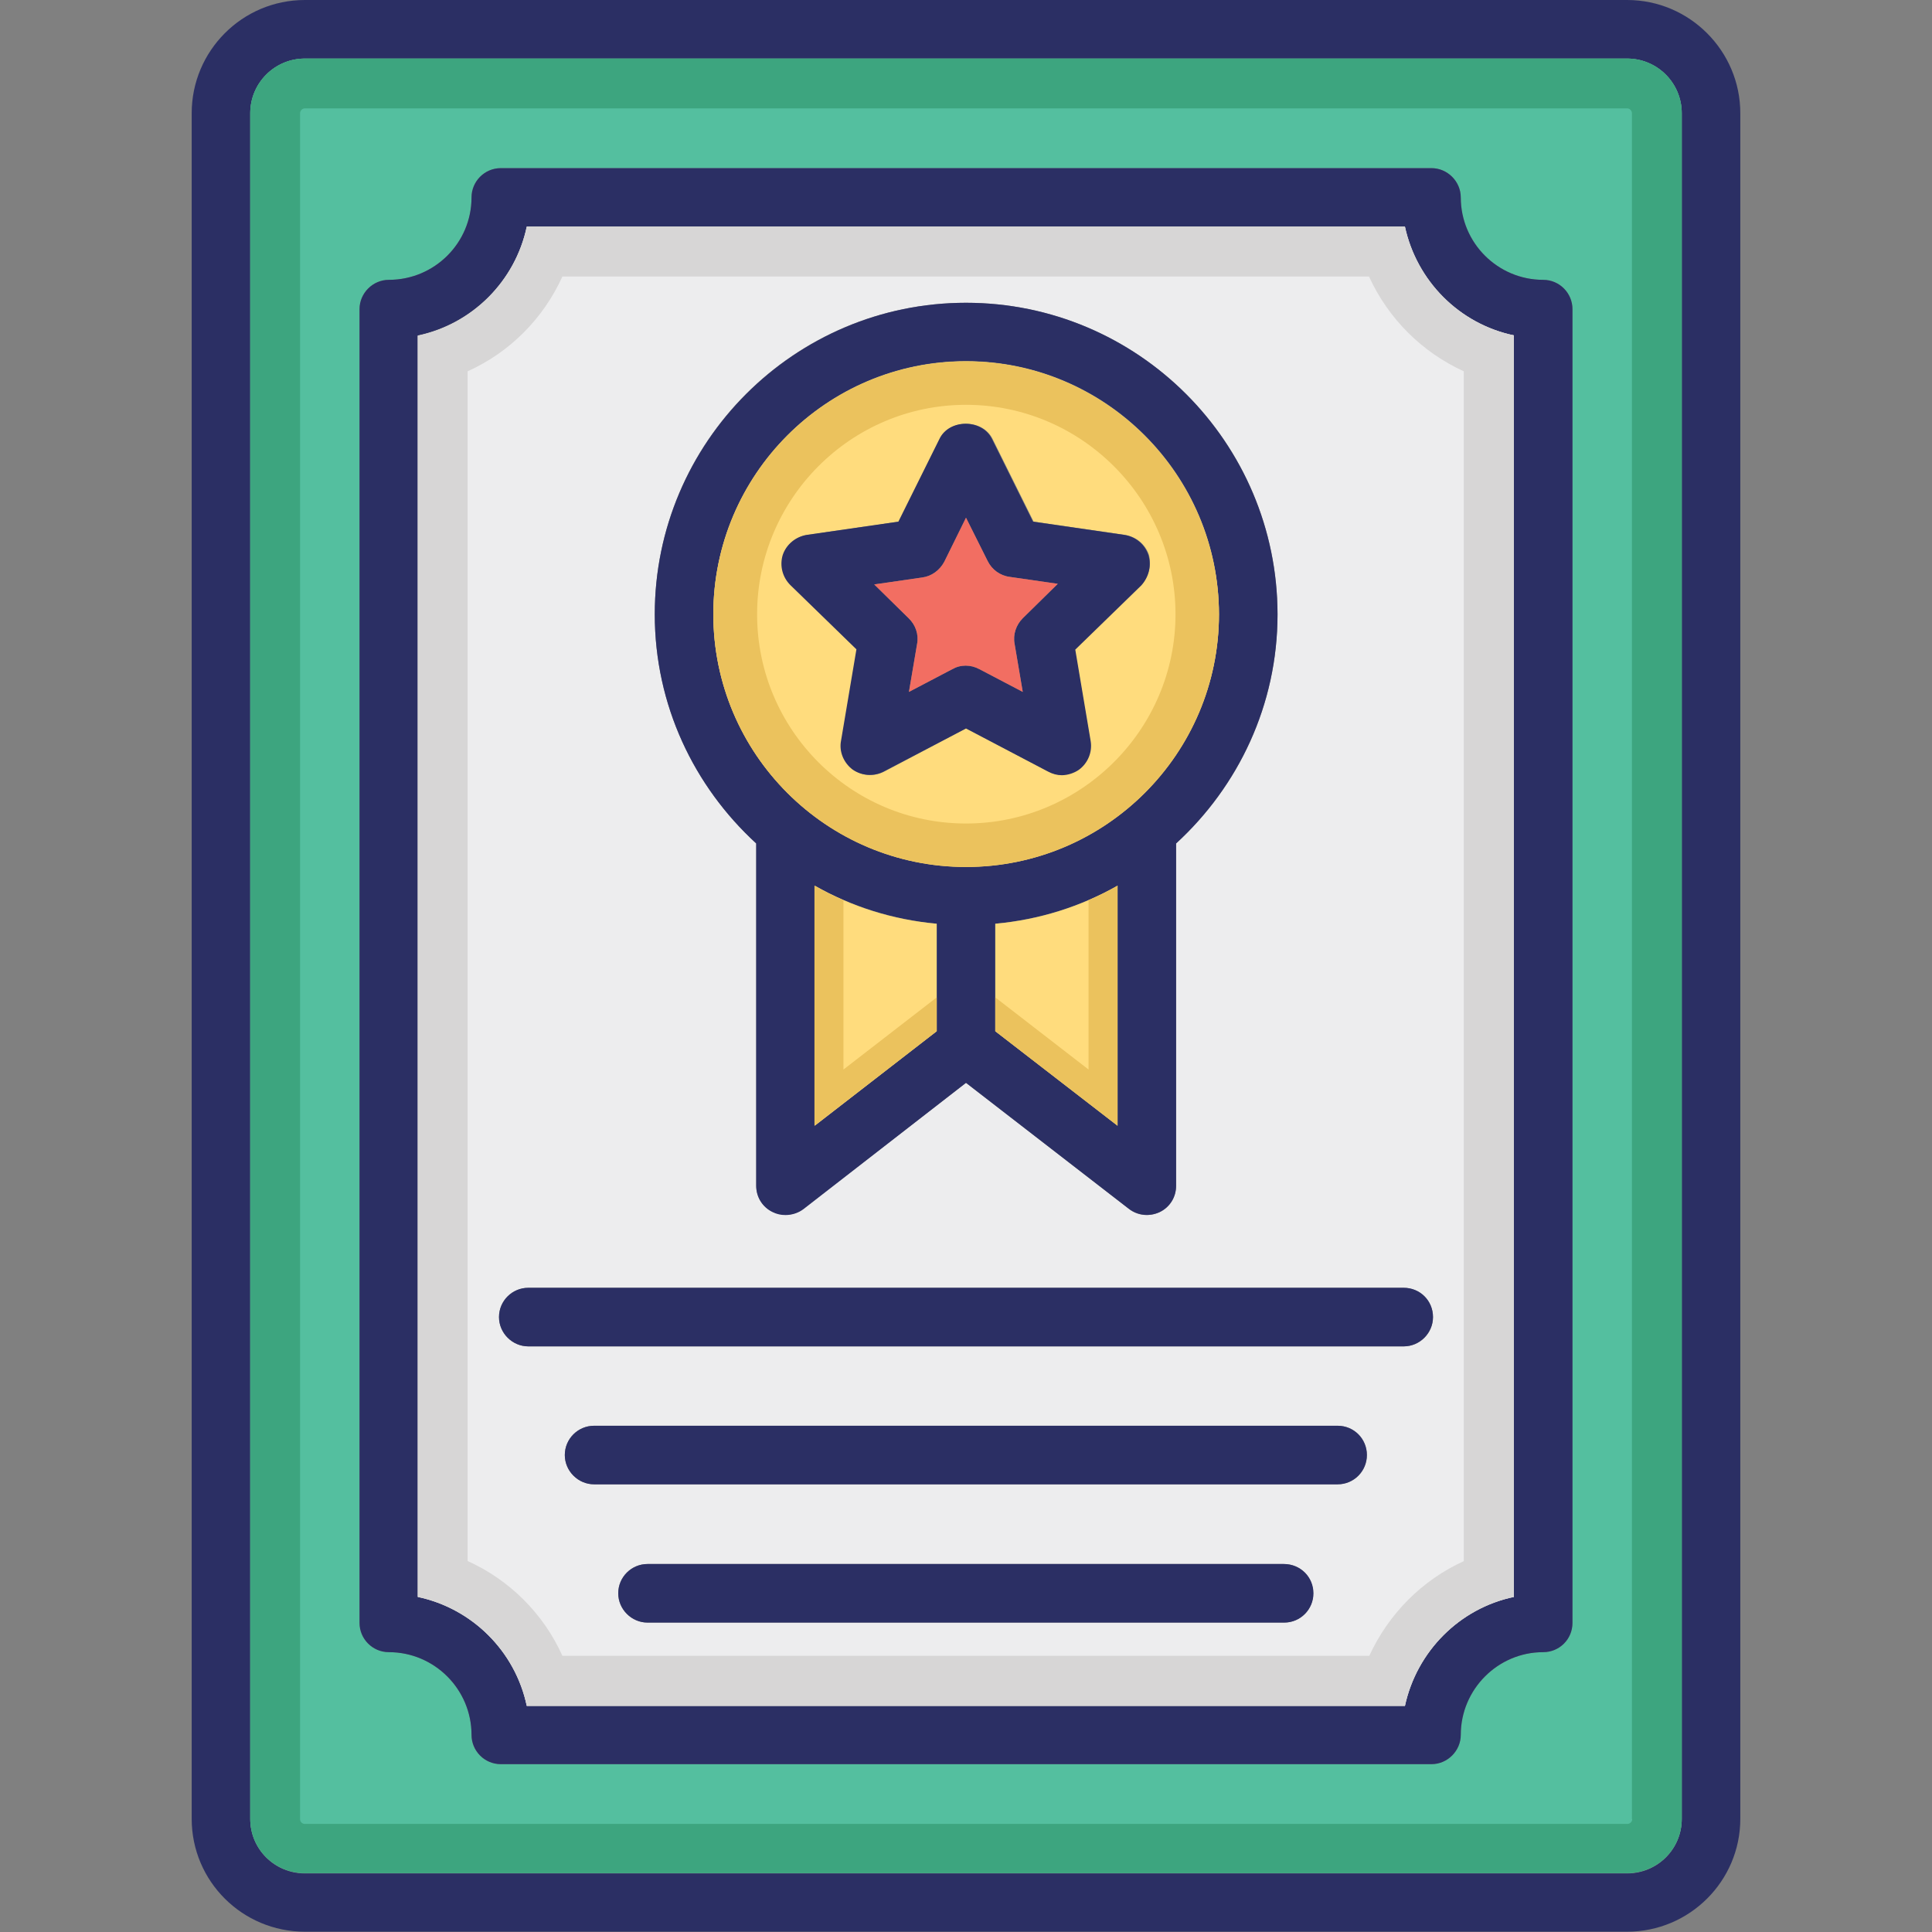
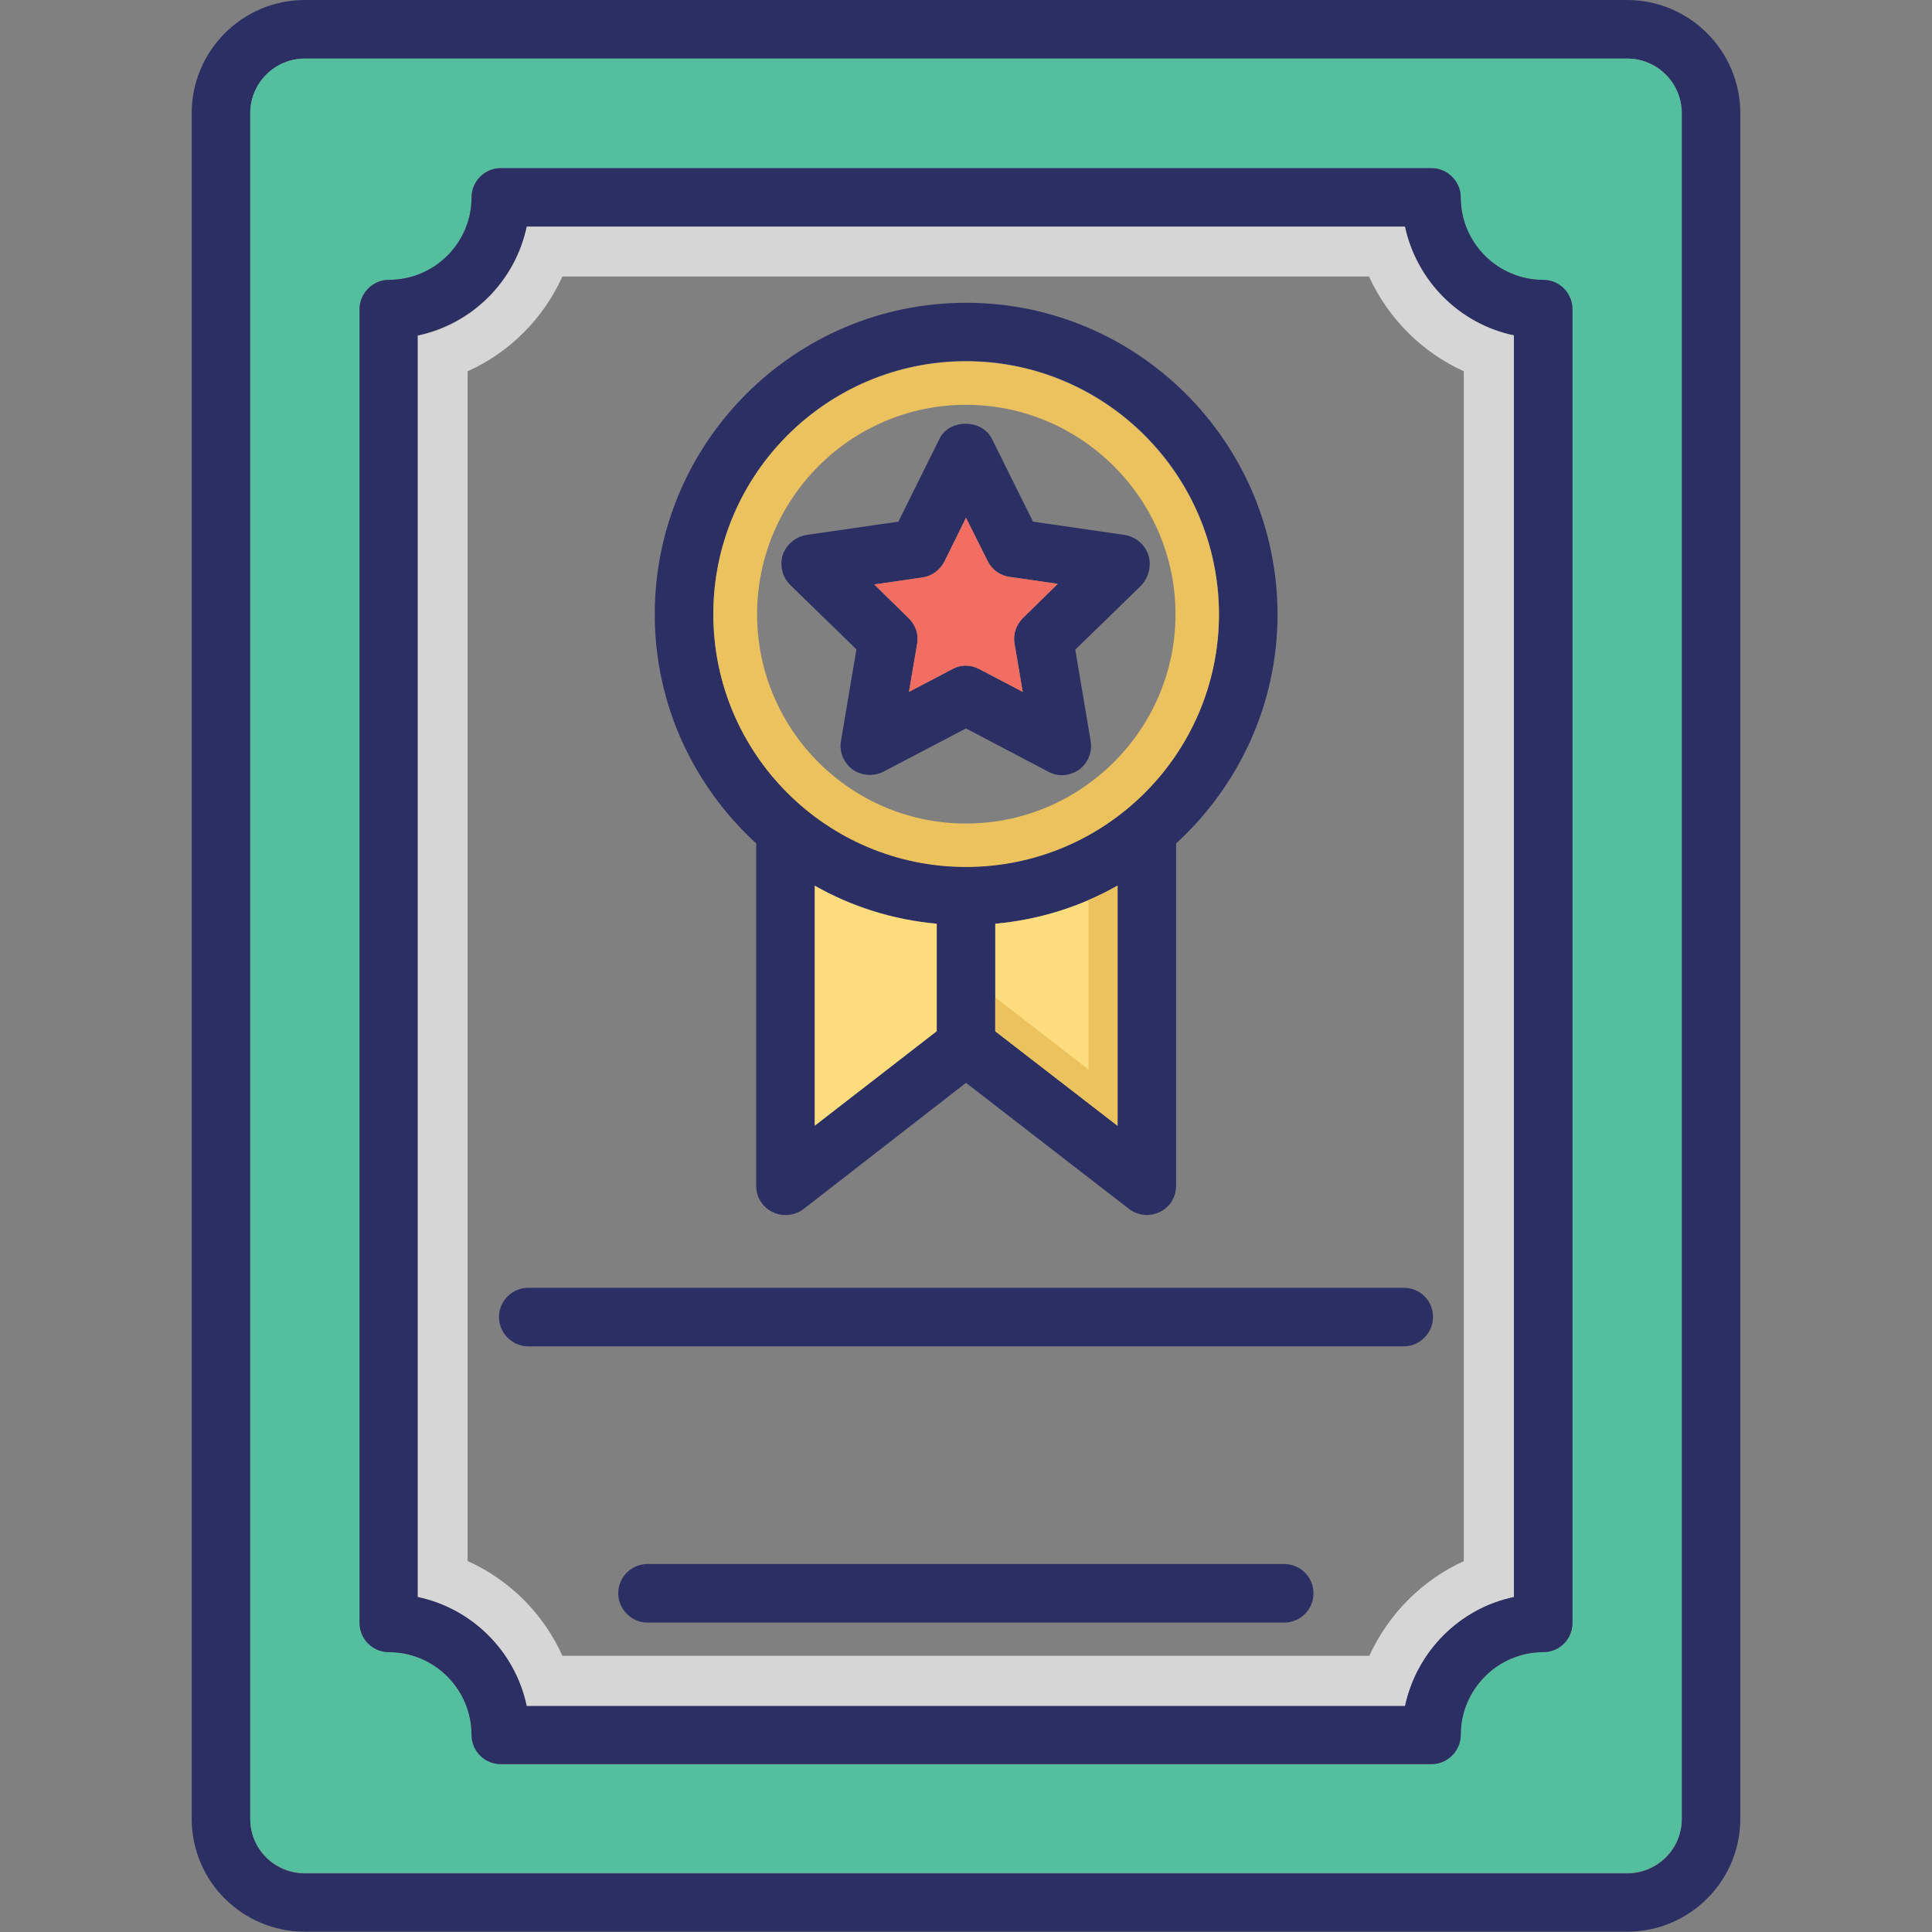
<svg xmlns="http://www.w3.org/2000/svg" id="Layer_1" enable-background="new 0 0 64 64" height="512" viewBox="0 0 64 64" width="512">
  <rect x="0" y="0" width="64" height="64" fill="#808080" stroke="none" />
  <g>
    <path d="m53.9 0h-43.8c-2.08 0-3.75 1.69-3.75 3.75v56.5c0 2.07 1.68 3.74 3.75 3.74h43.8c2.07 0 3.75-1.68 3.75-3.74v-56.5c0-2.06-1.68-3.75-3.75-3.75zm1.81 60.26c0 1-.81 1.8-1.81 1.8h-43.8c-1 0-1.81-.8-1.81-1.8v-56.51c0-1 .81-1.81 1.81-1.81h43.8c1 0 1.81.81 1.81 1.81z" fill="#2b2f64" />
    <path d="m53.9 1.94h-43.8c-1 0-1.81.81-1.81 1.81v56.5c0 1 .81 1.8 1.81 1.8h43.8c1 0 1.81-.8 1.81-1.8v-56.5c0-1-.81-1.81-1.81-1.81zm-1.81 51.82c0 .54-.43.97-.97.97-1.5 0-2.73 1.23-2.73 2.74 0 .53-.44.97-.97.97h-30.83c-.54 0-.97-.44-.97-.97 0-1.51-1.23-2.74-2.74-2.74-.53 0-.97-.43-.97-.97v-43.52c0-.53.44-.97.97-.97 1.51 0 2.74-1.22 2.74-2.73 0-.53.43-.97.97-.97h30.83c.53 0 .97.44.97.97 0 1.51 1.23 2.73 2.73 2.73.54 0 .97.44.97.97z" fill="#54bf9f" />
-     <path d="m53.9 1.94h-43.8c-1 0-1.81.81-1.81 1.81v56.5c0 1 .81 1.8 1.81 1.8h43.8c1 0 1.81-.8 1.81-1.8v-56.5c0-1-.81-1.81-1.81-1.81zm.17 58.32c0 .09-.08.16-.16.16h-43.81c-.09 0-.16-.07-.16-.16v-56.51c0-.09.08-.16.16-.16h43.8c.09 0 .16.08.16.16v56.51z" fill="#3da57f" />
    <path d="m51.12 9.27c-1.5 0-2.73-1.22-2.73-2.73 0-.53-.44-.97-.97-.97h-30.83c-.54 0-.97.44-.97.97 0 1.51-1.23 2.73-2.74 2.73-.53 0-.97.44-.97.97v43.52c0 .54.44.97.97.97 1.51 0 2.74 1.23 2.74 2.74 0 .53.43.97.97.97h30.83c.53 0 .97-.44.97-.97 0-1.51 1.23-2.74 2.73-2.74.54 0 .97-.43.97-.97v-43.52c0-.53-.43-.97-.97-.97zm-.97 43.63c-1.8.38-3.22 1.8-3.61 3.61h-29.09c-.38-1.8-1.8-3.23-3.61-3.61v-41.79c1.8-.38 3.23-1.8 3.61-3.61h29.09c.39 1.8 1.8 3.23 3.61 3.61z" fill="#2b2f64" />
-     <path d="m46.54 7.51h-29.09c-.38 1.8-1.8 3.23-3.61 3.61v41.78c1.8.38 3.23 1.8 3.61 3.61h29.09c.39-1.8 1.8-3.23 3.61-3.61v-41.79c-1.81-.38-3.22-1.8-3.61-3.6zm-14.54 2.52c5.69 0 10.32 4.63 10.32 10.32 0 3.01-1.3 5.7-3.36 7.59v11.34c0 .38-.21.71-.54.87-.34.16-.73.13-1.03-.11l-5.39-4.17-5.38 4.17c-.17.14-.39.2-.6.2-.15 0-.29-.03-.43-.1-.33-.16-.54-.49-.54-.87v-11.33c-2.06-1.89-3.36-4.59-3.36-7.59 0-5.7 4.62-10.32 10.31-10.32zm10.54 43.72h-21.09c-.53 0-.97-.44-.97-.97 0-.54.44-.97.97-.97h21.08c.54 0 .97.43.97.97.01.53-.42.97-.96.97zm1.77-4.58h-24.63c-.53 0-.97-.44-.97-.97 0-.54.44-.97.97-.97h24.63c.54 0 .97.43.97.97s-.43.97-.97.97zm2.19-4.57h-29c-.53 0-.97-.44-.97-.97 0-.54.44-.97.97-.97h29c.53 0 .97.43.97.97 0 .53-.43.97-.97.97z" fill="#ededee" />
    <path d="m46.54 7.51h-29.09c-.38 1.8-1.8 3.23-3.61 3.61v41.78c1.8.38 3.23 1.8 3.61 3.61h29.09c.39-1.8 1.8-3.23 3.61-3.61v-41.79c-1.81-.38-3.22-1.8-3.61-3.6zm1.96 44.2c-1.39.63-2.5 1.75-3.14 3.14h-26.73c-.63-1.4-1.75-2.51-3.14-3.14v-39.41c1.4-.63 2.51-1.75 3.14-3.14h26.72c.64 1.4 1.76 2.51 3.14 3.14v39.41z" fill="#d7d6d6" />
    <path d="m32 10.03c-5.68 0-10.31 4.63-10.31 10.32 0 3.01 1.3 5.7 3.36 7.59v11.34c0 .38.21.71.54.87.14.07.28.1.43.1.21 0 .43-.07.6-.2l5.38-4.18 5.39 4.17c.3.23.69.27 1.03.11.33-.16.54-.49.54-.87v-11.34c2.06-1.89 3.36-4.59 3.36-7.59-.01-5.7-4.63-10.32-10.32-10.32zm-.97 24.13-4.04 3.13v-7.95c1.22.69 2.59 1.12 4.04 1.26zm5.99 3.13-4.05-3.13v-3.56c1.46-.14 2.83-.57 4.05-1.26zm-5.02-8.58c-4.62 0-8.37-3.75-8.37-8.37s3.75-8.38 8.37-8.38 8.38 3.76 8.38 8.38c-.01 4.62-3.77 8.37-8.38 8.37z" fill="#2b2f64" />
    <path d="m31.03 30.6v3.56l-4.04 3.13v-7.95c1.21.69 2.58 1.13 4.04 1.26z" fill="#ffdc7d" />
    <path d="m37.02 29.34v7.95l-4.05-3.13v-3.56c1.46-.13 2.83-.57 4.05-1.26z" fill="#ffdc7d" />
    <path d="m37.02 29.34v7.95l-4.05-3.13v-1.12l3.09 2.39v-5.61c.33-.14.65-.3.96-.48z" fill="#ebc25d" />
-     <path d="m26.98 29.34v7.95l4.05-3.13v-1.12l-3.09 2.39v-5.61c-.33-.14-.65-.3-.96-.48z" fill="#ebc25d" />
-     <path d="m32 11.97c-4.62 0-8.37 3.76-8.37 8.38s3.75 8.37 8.37 8.37 8.38-3.75 8.38-8.37c-.01-4.62-3.77-8.38-8.38-8.38zm5.79 7.4-2.19 2.13.51 3.03c.06.36-.09.73-.39.95-.16.12-.37.18-.57.18-.15 0-.3-.04-.45-.12l-2.7-1.41-2.71 1.43c-.33.17-.73.15-1.03-.07-.29-.22-.45-.59-.38-.95l.51-3.03-2.19-2.13c-.26-.26-.36-.64-.25-1 .12-.35.43-.6.79-.66l3.04-.44 1.36-2.74c.32-.67 1.41-.67 1.74 0l1.36 2.74 3.03.44c.37.06.67.31.79.66.09.35 0 .73-.27.99z" fill="#ffdc7d" />
    <path d="m32 11.97c-4.62 0-8.37 3.76-8.37 8.38s3.75 8.37 8.37 8.37 8.38-3.75 8.38-8.37c-.01-4.62-3.77-8.38-8.38-8.38zm0 15.31c-3.82 0-6.92-3.11-6.92-6.93s3.1-6.94 6.92-6.94 6.94 3.12 6.94 6.94c0 3.81-3.12 6.93-6.94 6.93z" fill="#ebc25d" />
    <path d="m38.04 18.38c-.12-.35-.42-.6-.79-.66l-3.03-.44-1.36-2.74c-.33-.67-1.42-.67-1.74 0l-1.36 2.74-3.04.44c-.36.06-.67.31-.79.66-.11.36-.01.74.25 1l2.19 2.13-.51 3.03c-.07.36.09.73.38.95.3.21.7.24 1.03.07l2.73-1.43 2.72 1.43c.15.08.3.12.45.12.2 0 .41-.07.57-.18.3-.22.45-.59.39-.95l-.51-3.03 2.19-2.13c.25-.28.34-.66.23-1.01zm-4.16 2.1c-.22.22-.33.54-.27.85l.27 1.59-1.43-.75c-.15-.08-.3-.12-.46-.12s-.31.04-.45.12l-1.43.75.27-1.59c.06-.31-.05-.63-.28-.85l-1.14-1.12 1.59-.23c.31-.04.58-.24.73-.52l.72-1.46.72 1.44c.14.28.41.48.73.52l1.59.23z" fill="#2b2f64" />
    <path d="m33.88 20.48c-.22.22-.33.54-.27.85l.27 1.59-1.43-.75c-.15-.08-.3-.12-.46-.12s-.31.04-.45.12l-1.43.75.27-1.59c.06-.31-.05-.63-.28-.85l-1.14-1.12 1.59-.23c.31-.04.58-.24.73-.52l.72-1.46.72 1.44c.14.28.41.48.73.52l1.59.23z" fill="#f26e62" />
    <g fill="#2b2f64">
      <path d="m47.47 43.63c0 .53-.44.97-.97.97h-29c-.53 0-.97-.44-.97-.97 0-.54.44-.97.97-.97h29c.54 0 .97.42.97.97z" />
-       <path d="m45.28 48.2c0 .53-.43.97-.97.97h-24.63c-.53 0-.97-.44-.97-.97 0-.54.44-.97.97-.97h24.63c.54 0 .97.43.97.97z" />
      <path d="m43.51 52.78c0 .53-.43.97-.97.97h-21.09c-.53 0-.97-.44-.97-.97 0-.54.44-.97.97-.97h21.08c.55 0 .98.43.98.97z" />
    </g>
  </g>
</svg>